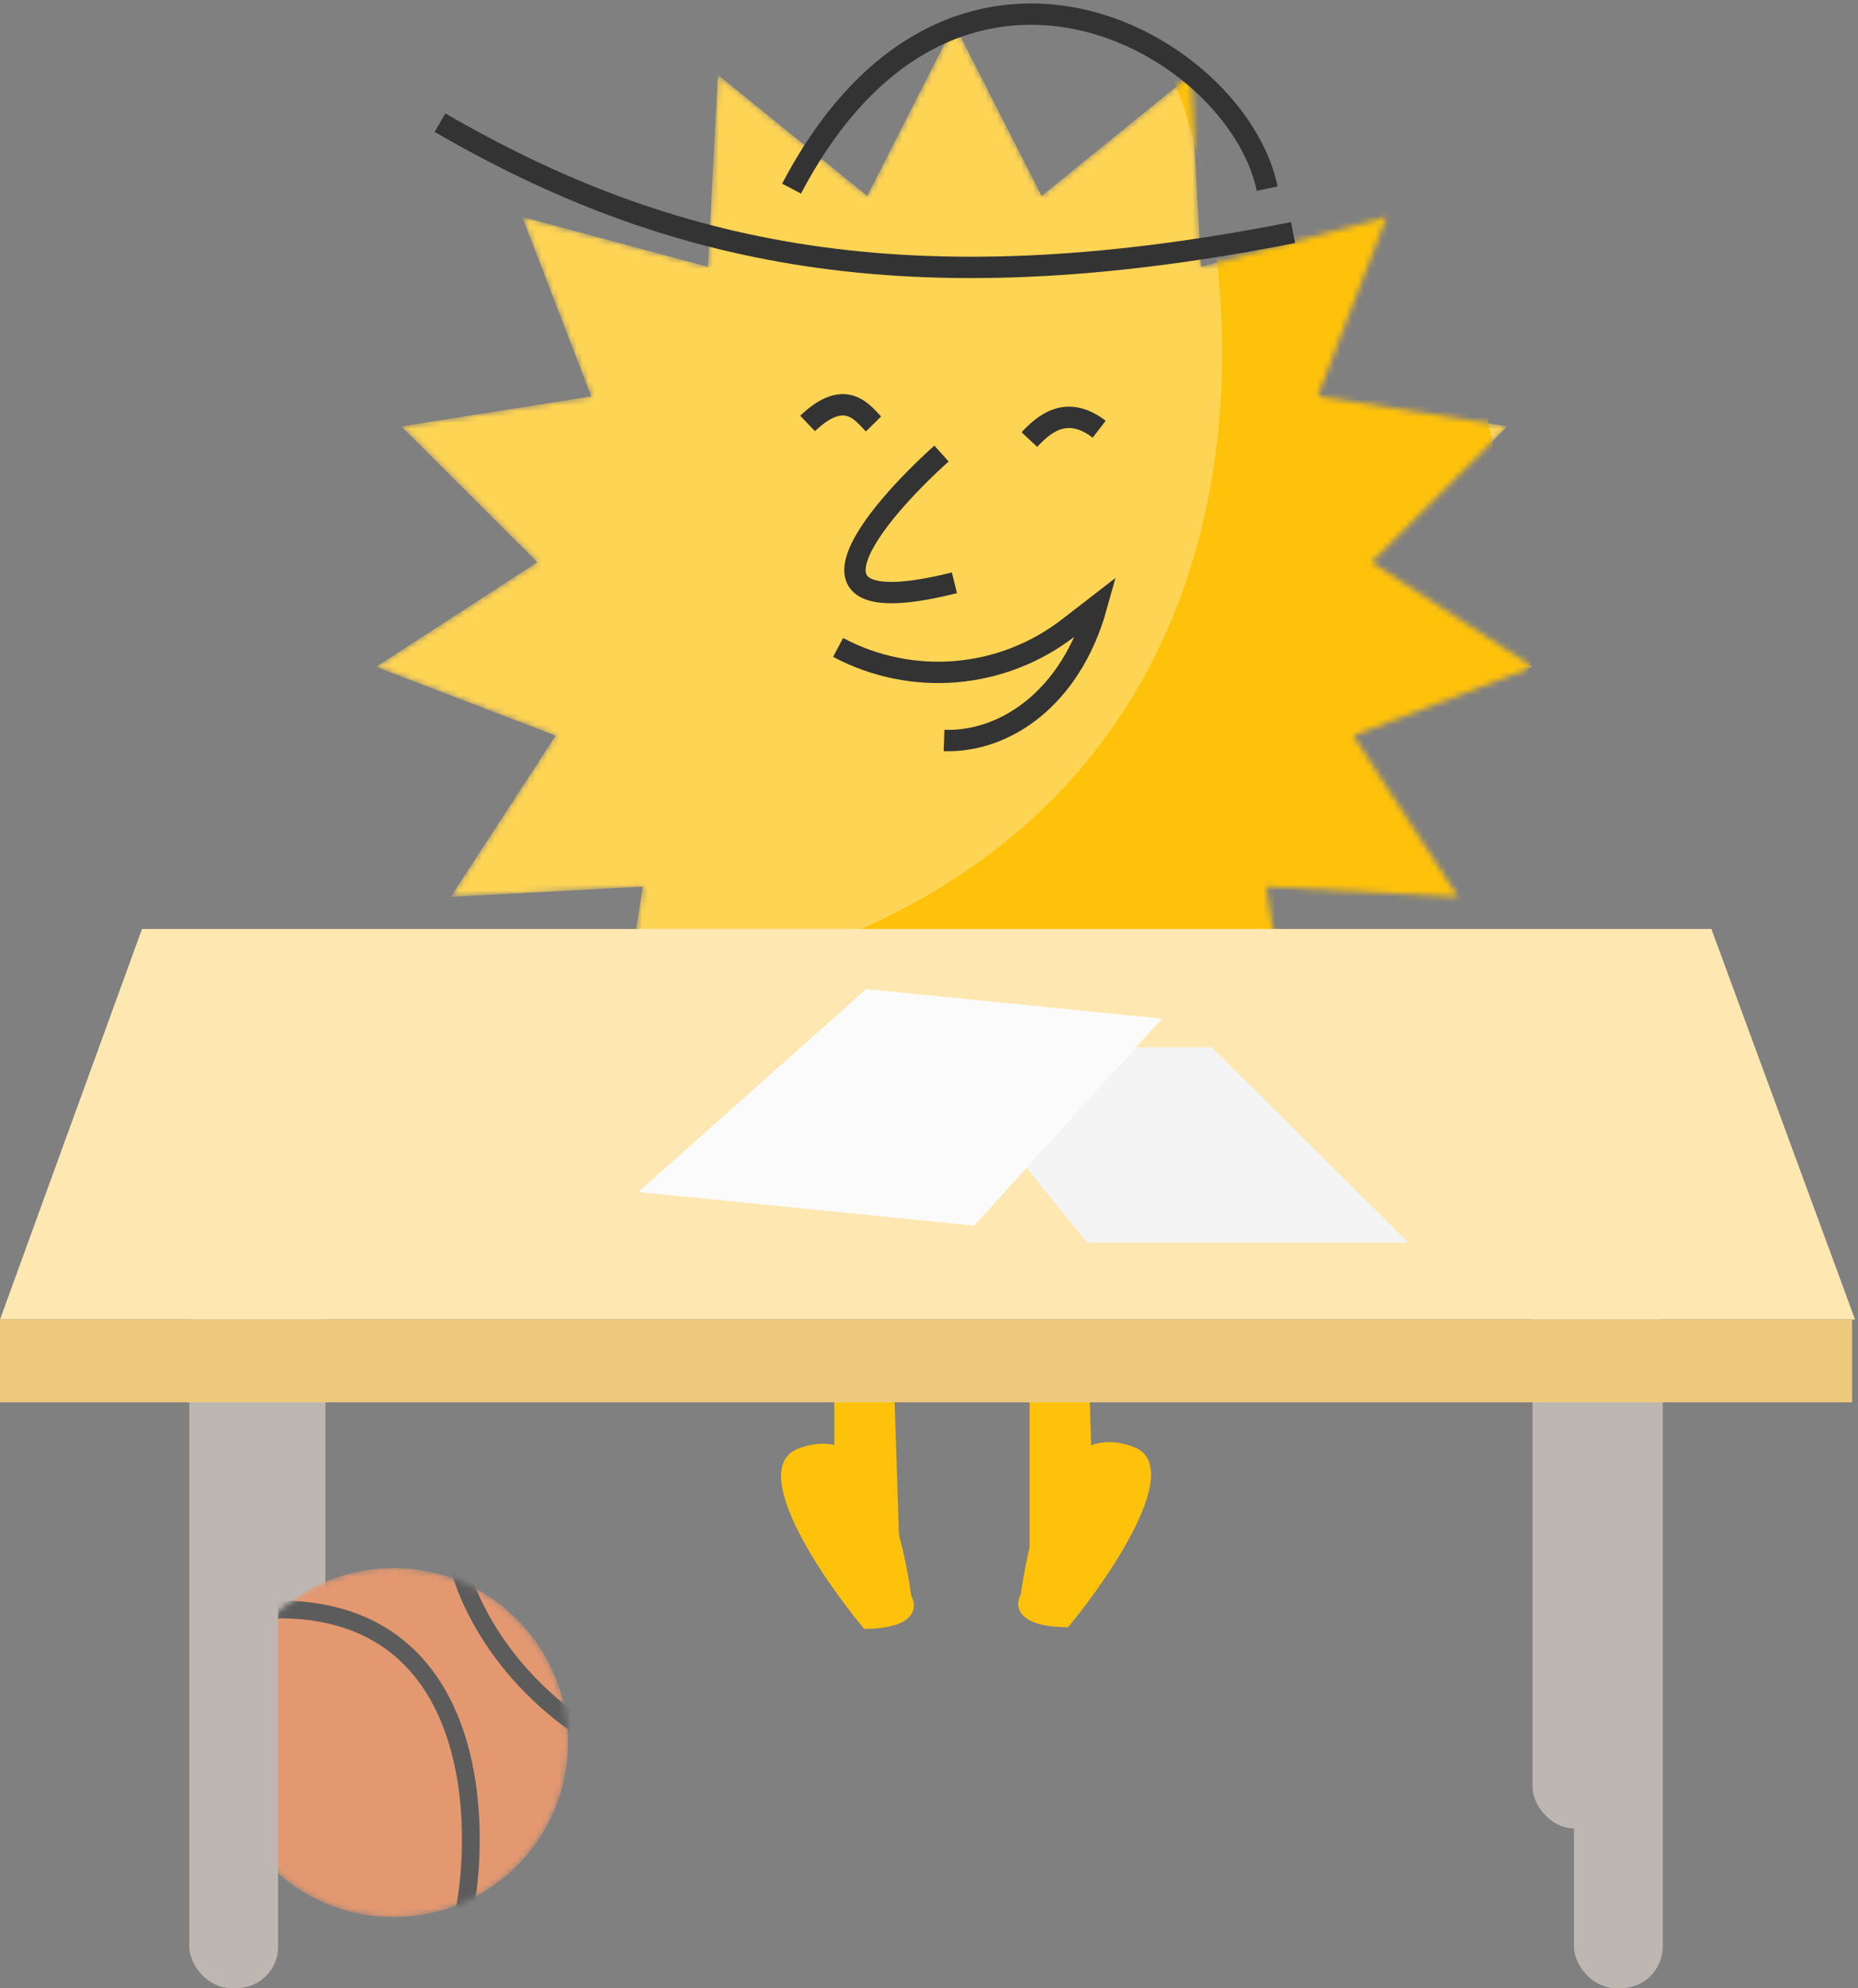
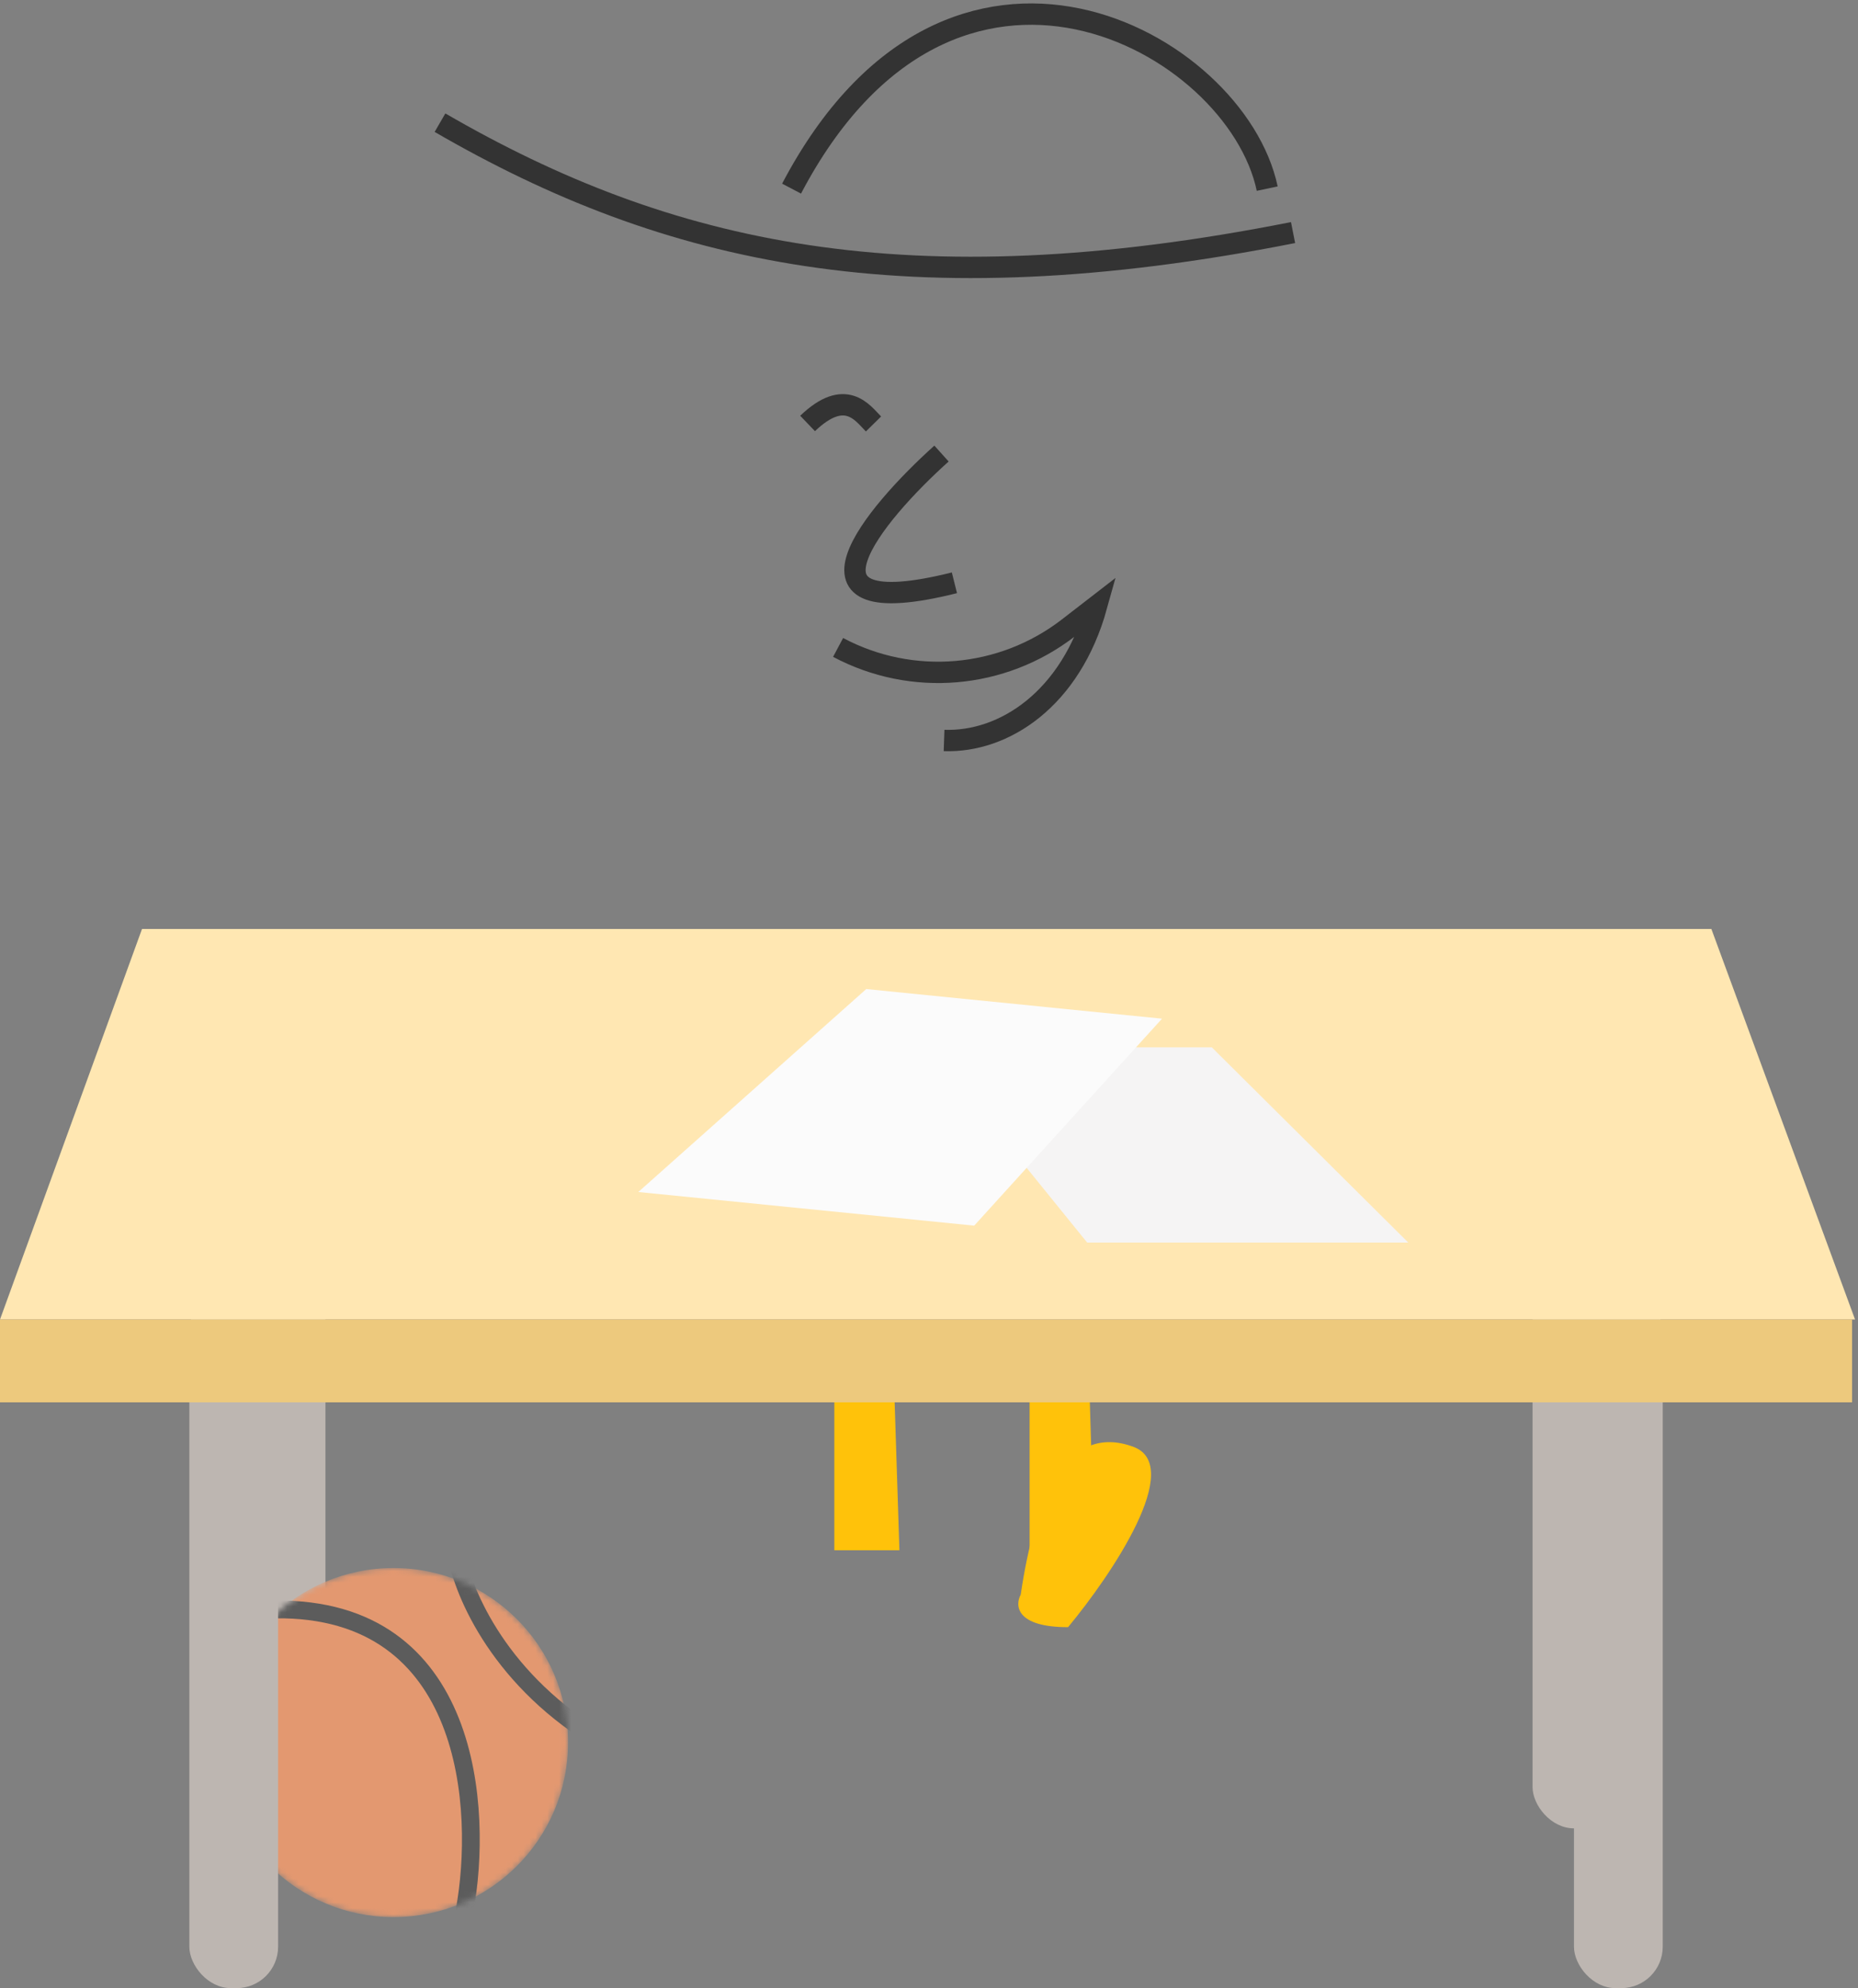
<svg xmlns="http://www.w3.org/2000/svg" width="314" height="336" viewBox="0 0 314 336" fill="none">
  <rect x="0" y="0" width="314" height="336" fill="#808080" stroke="none" />
  <mask id="mask0_1_696" style="mask-type:alpha" maskUnits="userSpaceOnUse" x="63" y="4" width="197" height="195">
    <path d="M161.296 4.132L176.031 33.105L201.277 12.63L202.953 45.092L234.344 36.655L222.672 66.992L254.781 72.053L231.779 95.02L259.054 112.703L228.699 124.328L246.423 151.576L213.964 149.85L219.073 181.951L190.122 167.172L181.733 198.576L161.296 173.299L140.859 198.576L132.47 167.172L103.519 181.951L108.628 149.85L76.169 151.576L93.893 124.328L63.538 112.703L90.813 95.02L67.811 72.053L99.92 66.992L88.248 36.655L119.639 45.092L121.315 12.63L146.561 33.105L161.296 4.132Z" fill="#FED454" />
  </mask>
  <g mask="url(#mask0_1_696)">
-     <path d="M161.296 4.132L176.031 33.105L201.277 12.63L202.953 45.092L234.344 36.655L222.672 66.992L254.781 72.053L231.779 95.02L259.054 112.703L228.699 124.328L246.423 151.576L213.964 149.85L219.073 181.951L190.122 167.172L181.733 198.576L161.296 173.299L140.859 198.576L132.47 167.172L103.519 181.951L108.628 149.85L76.169 151.576L93.893 124.328L63.538 112.703L90.813 95.02L67.811 72.053L99.92 66.992L88.248 36.655L119.639 45.092L121.315 12.63L146.561 33.105L161.296 4.132Z" fill="#FED454" />
-     <path d="M90.086 170.143C218.089 159.658 214.885 55.537 198.43 13.743L207.604 6.753L245.175 39.081L259.155 110.291L235.564 190.676L132.899 211.209L90.086 170.143Z" fill="#FFC20A" />
    <path d="M141.637 109.418V109.418C154.134 116.066 169.368 114.771 180.565 106.109L185.324 102.428C180.955 118.155 169.684 125.495 159.548 125.145" stroke="#333333" stroke-width="3.609" />
    <path d="M159.112 76.653C147.607 86.992 131.938 105.836 161.296 98.496" stroke="#333333" stroke-width="3.609" />
  </g>
  <path d="M74.359 20.733C112.803 43.014 153.433 52.188 218.526 39.306" stroke="#333333" stroke-width="3.609" />
  <path d="M214.158 31.879C208.915 6.977 160.859 -19.672 133.773 31.879" stroke="#333333" stroke-width="3.609" />
-   <path d="M173.965 74.29C176.15 71.96 180.082 68.175 185.761 72.543" stroke="#333333" stroke-width="3.609" />
  <path d="M147.619 71.655C145.777 69.784 142.871 65.448 136.481 71.565" stroke="#333333" stroke-width="3.609" />
  <path d="M191.5 244.5C200.3 247.7 187.834 266.166 180.5 275C171.7 275 171.5 271.333 172.5 269.5C175 252.5 180.5 240.5 191.5 244.5Z" fill="#FFC20A" />
-   <path d="M135.027 244.773C126.227 247.973 138.693 266.44 146.027 275.273C154.827 275.273 155.027 271.606 154.027 269.773C151.527 252.773 146.027 240.773 135.027 244.773Z" fill="#FFC20A" />
  <path d="M151 231L152 262H141V231H151Z" fill="#FFC20A" />
  <path d="M184 231L185 264H174V231H184Z" fill="#FFC20A" />
  <rect x="40" y="198" width="15" height="111" rx="7" fill="#BDB6B1" />
  <mask id="mask1_1_696" style="mask-type:alpha" maskUnits="userSpaceOnUse" x="37" y="265" width="59" height="59">
    <circle cx="66.5" cy="294.5" r="29.5" fill="#E39870" />
  </mask>
  <g mask="url(#mask1_1_696)">
    <circle cx="66.5" cy="294.5" r="29.5" fill="#E39870" />
    <path d="M78.5 323C81.667 305.833 79.7 271.6 46.5 272" stroke="#5C5C5C" stroke-width="3" />
    <path d="M77 262C77.833 268.167 83.7 283.1 100.5 293.5" stroke="#5C5C5C" stroke-width="3" />
  </g>
  <rect x="32" y="218" width="15" height="118" rx="7" fill="#BDB6B1" />
  <rect x="266" y="218" width="15" height="118" rx="7" fill="#BDB6B1" />
  <rect x="259" y="198" width="15" height="111" rx="7" fill="#BDB6B1" />
  <path d="M313.5 223H0L24 157H289.221L313.5 223Z" fill="#FFE7B2" />
  <path d="M204.79 177H157L183.73 210H238L204.79 177Z" fill="#F5F4F4" />
  <path d="M146.394 167.155L196.381 172.162L164.638 207.139L107.873 201.453L146.394 167.155Z" fill="#FBFBFB" />
  <rect y="223" width="313" height="14" fill="#EDC97D" />
</svg>